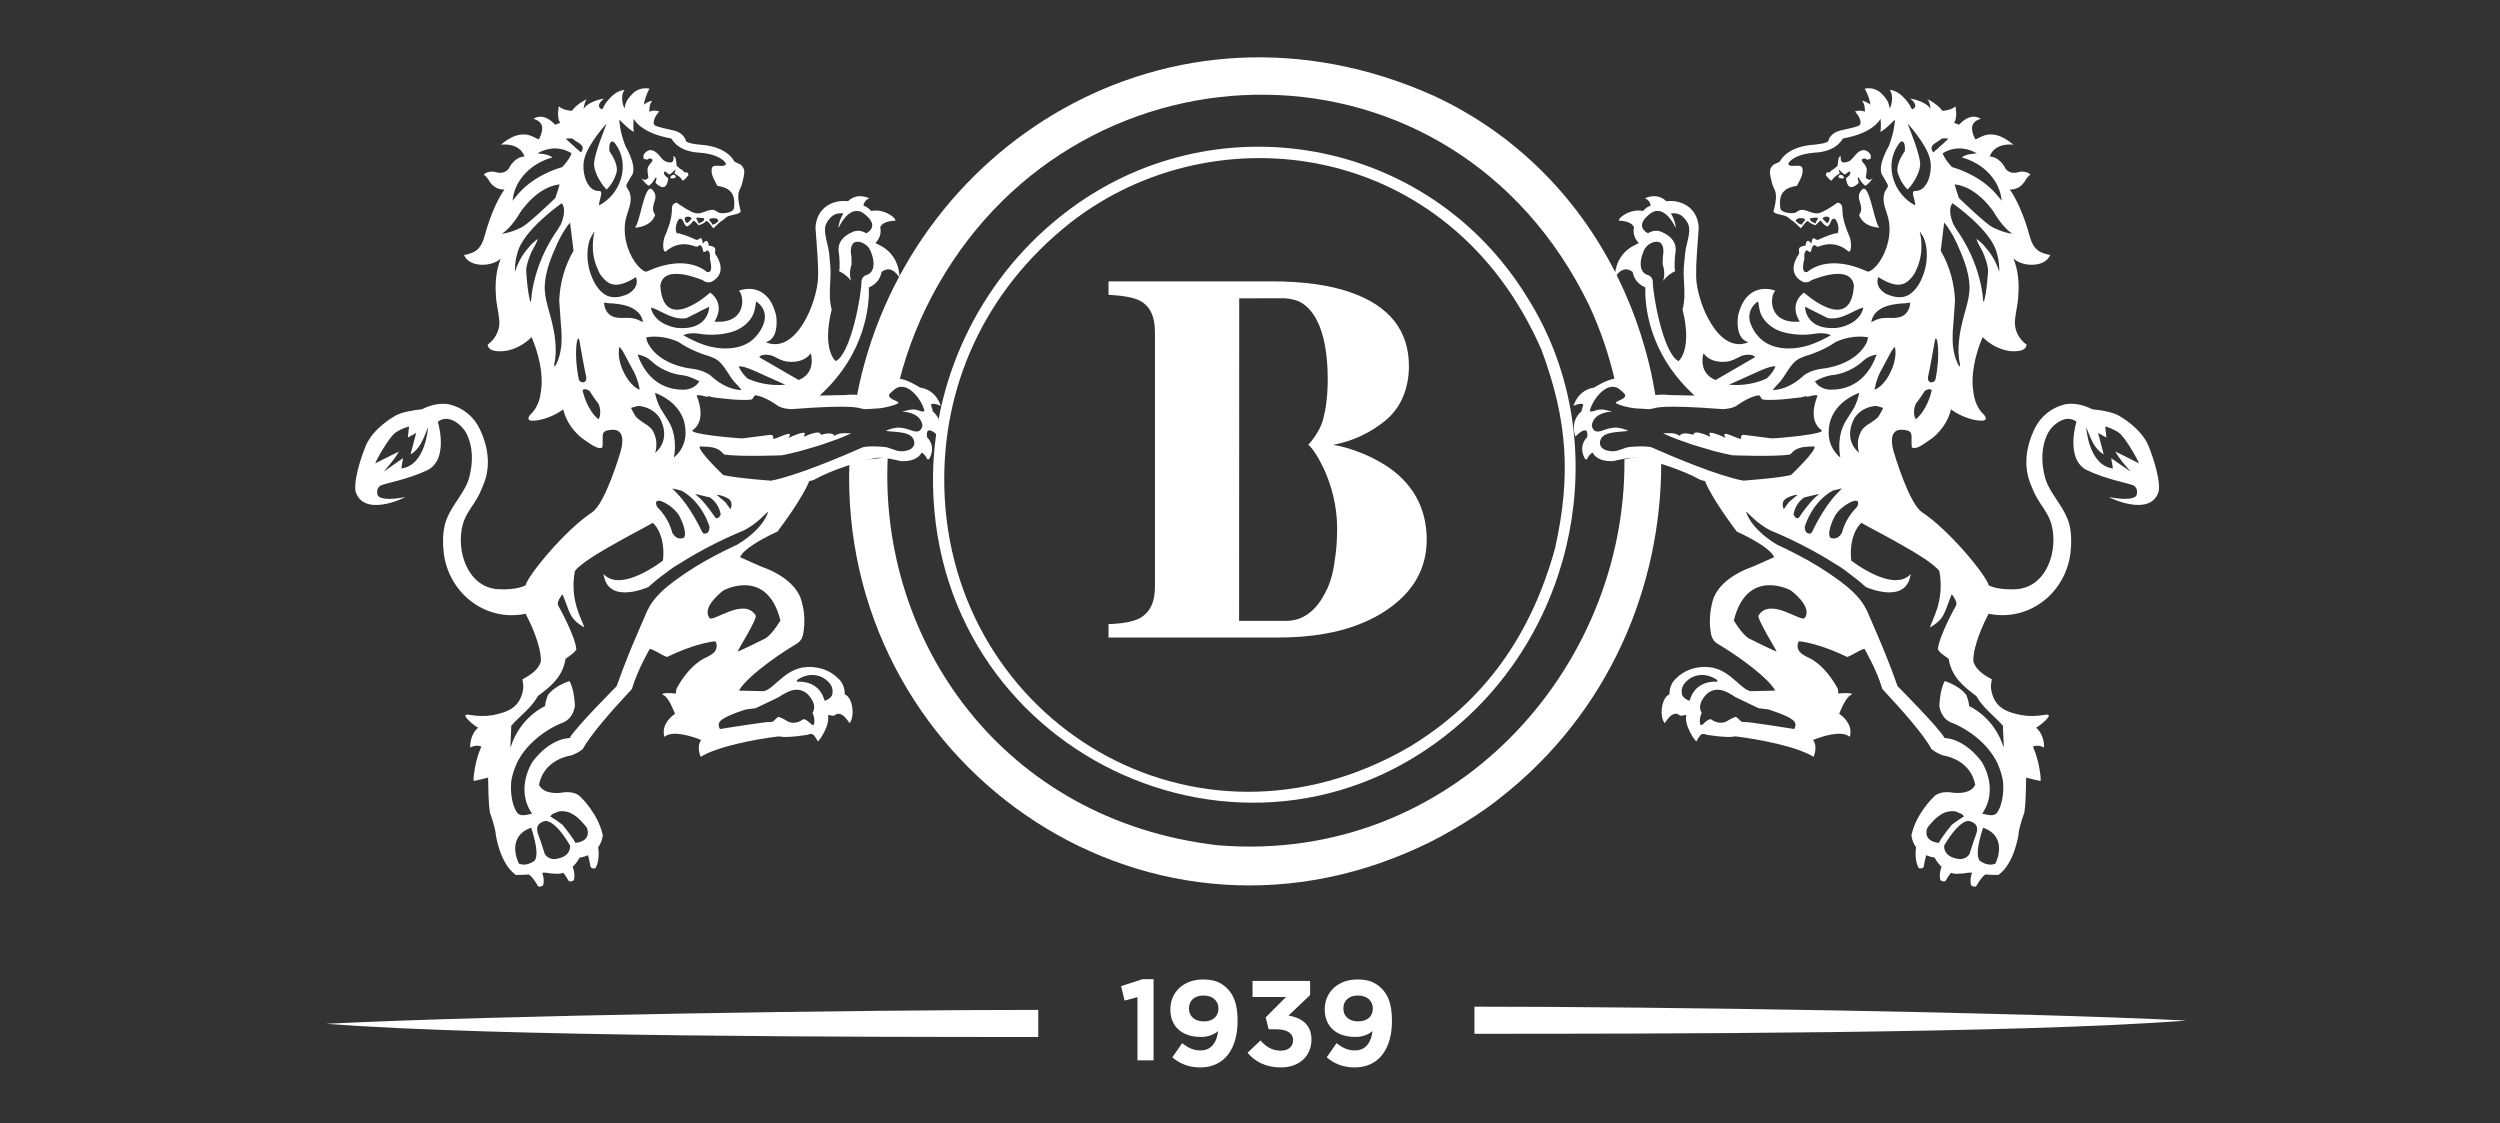
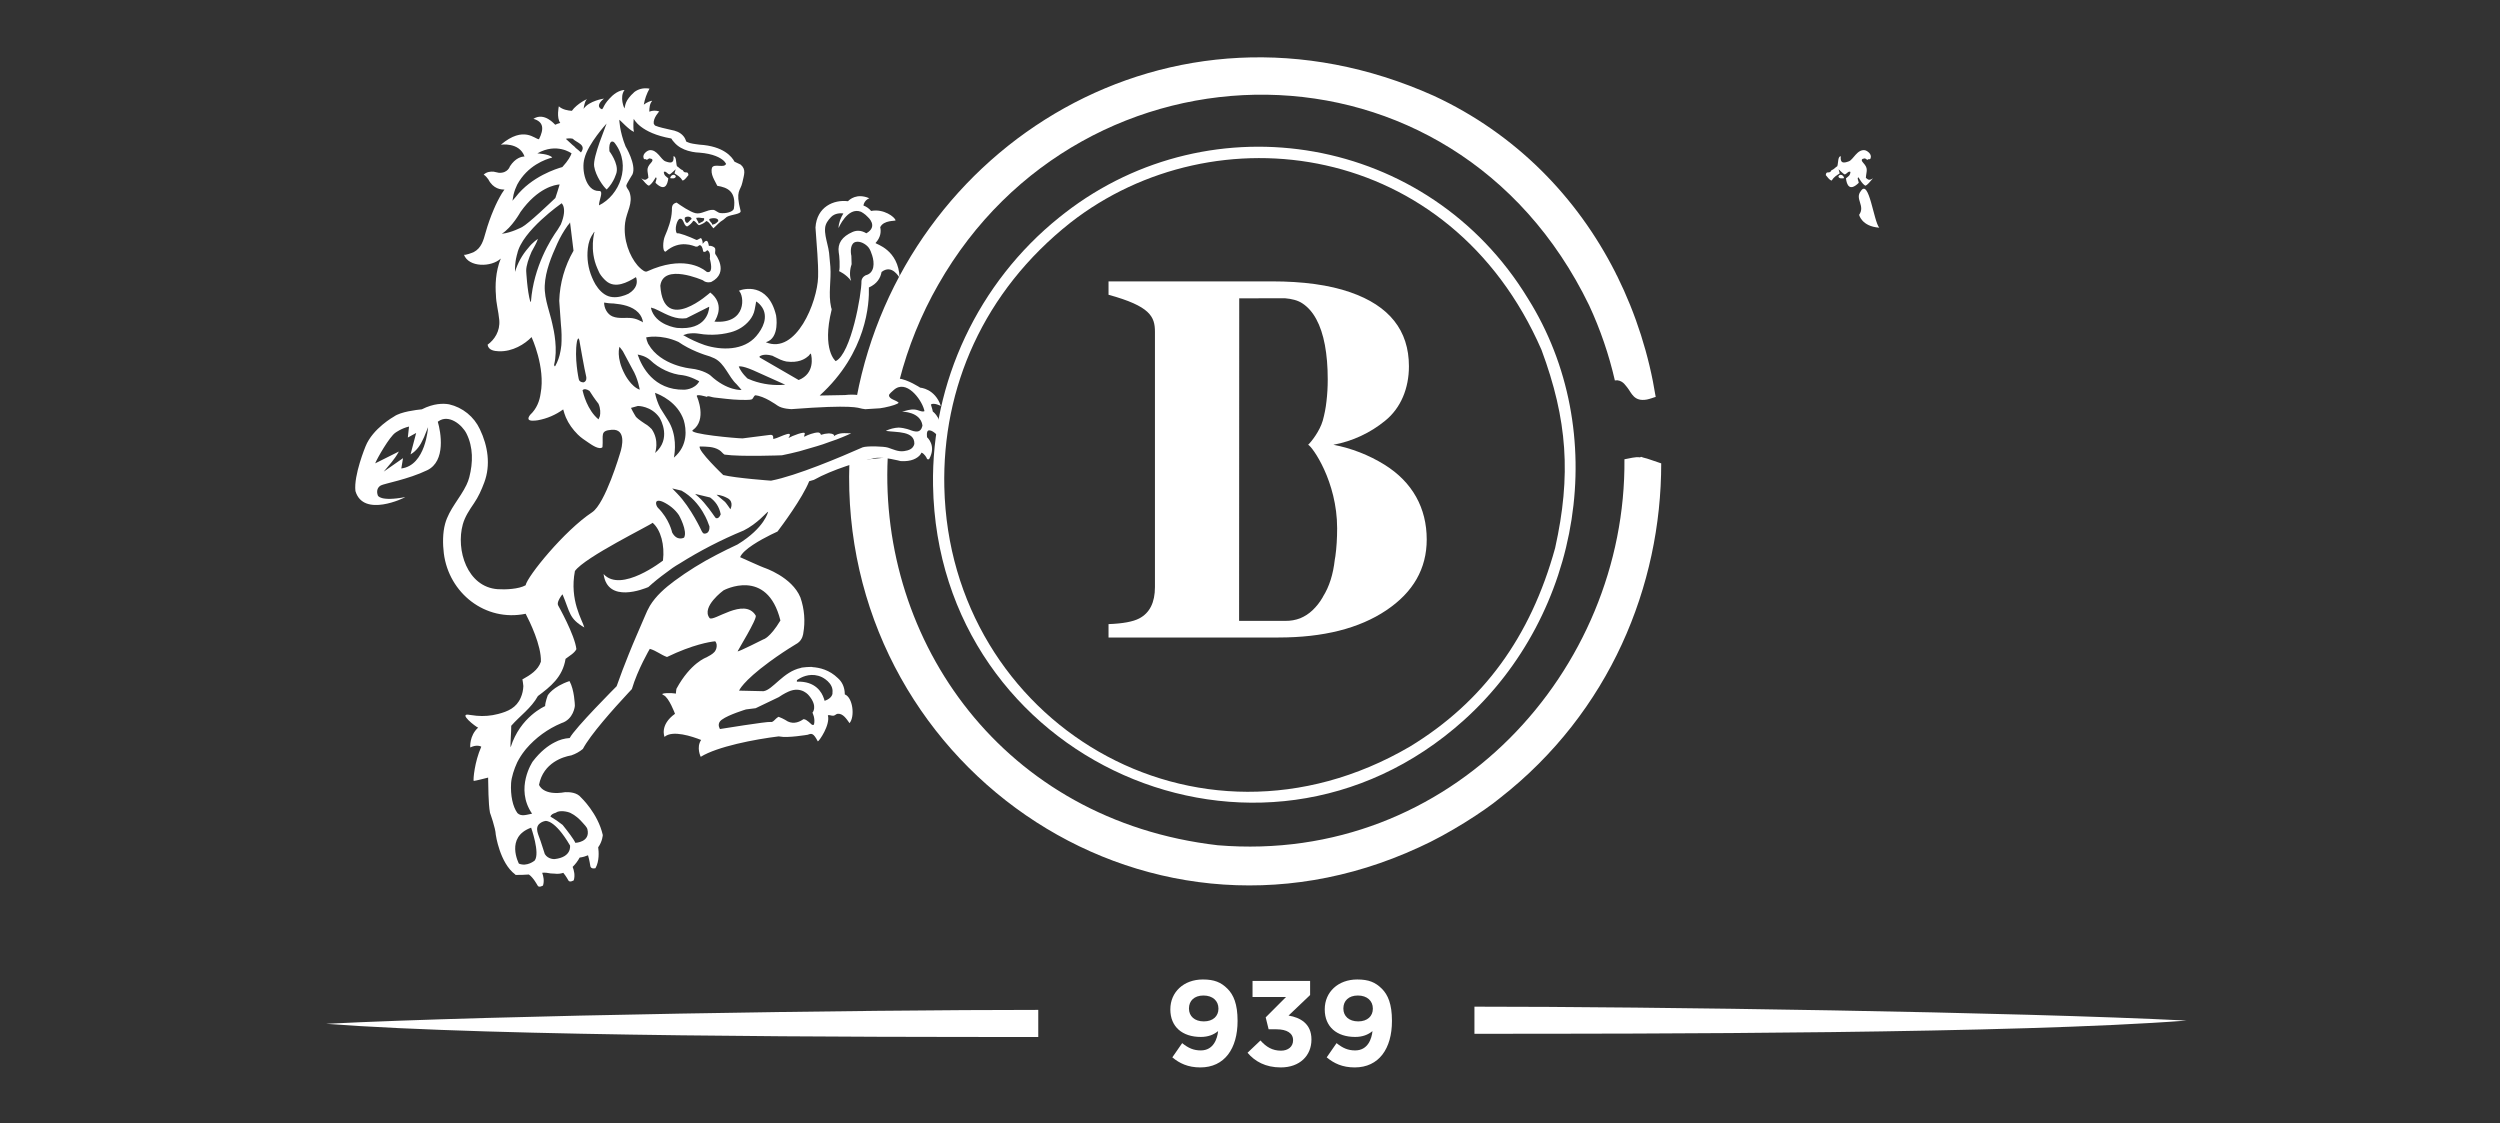
<svg xmlns="http://www.w3.org/2000/svg" width="138" height="62" viewBox="0 0 138 62" fill="none">
  <rect x="0" y="0" width="138" height="62" fill="#333333" stroke="none" />
  <path fill-rule="evenodd" clip-rule="evenodd" d="M67.258 55.684V55.67C67.258 55.254 66.948 54.952 66.431 54.952C65.921 54.952 65.631 55.248 65.631 55.663V55.677C65.631 56.092 65.941 56.381 66.451 56.381C66.963 56.381 67.258 56.087 67.258 55.684ZM67.238 56.917C66.996 57.118 66.687 57.239 66.283 57.239C65.262 57.239 64.603 56.676 64.603 55.724V55.71C64.604 54.765 65.337 54.067 66.399 54.067C67.03 54.067 67.4 54.222 67.756 54.577C68.092 54.912 68.314 55.422 68.314 56.347V56.36C68.314 57.883 67.595 58.922 66.258 58.922C65.572 58.922 65.108 58.694 64.712 58.366L65.256 57.581C65.599 57.856 65.888 57.983 66.284 57.983C66.997 57.983 67.198 57.32 67.239 56.917" fill="white" />
  <path fill-rule="evenodd" clip-rule="evenodd" d="M68.865 58.111L69.577 57.434C69.9 57.796 70.236 57.997 70.713 57.997C71.103 57.997 71.378 57.776 71.378 57.427V57.414C71.378 57.031 71.036 56.817 70.458 56.817H70.028L69.866 56.159L70.989 55.033H69.14V54.148H72.318V54.926L71.128 56.059C71.768 56.166 72.392 56.502 72.392 57.374V57.387C72.392 58.272 71.747 58.922 70.699 58.922C69.852 58.922 69.267 58.587 68.864 58.112" fill="white" />
  <path fill-rule="evenodd" clip-rule="evenodd" d="M75.781 55.684V55.67C75.781 55.254 75.471 54.952 74.954 54.952C74.444 54.952 74.154 55.248 74.154 55.663V55.677C74.154 56.092 74.464 56.381 74.974 56.381C75.485 56.381 75.781 56.087 75.781 55.684ZM75.761 56.917C75.519 57.118 75.21 57.239 74.806 57.239C73.785 57.239 73.126 56.676 73.126 55.724V55.71C73.126 54.765 73.859 54.067 74.92 54.067C75.553 54.067 75.922 54.222 76.278 54.577C76.614 54.912 76.836 55.422 76.836 56.347V56.36C76.836 57.883 76.117 58.922 74.78 58.922C74.094 58.922 73.63 58.694 73.234 58.366L73.778 57.581C74.121 57.856 74.41 57.983 74.806 57.983C75.519 57.983 75.72 57.32 75.761 56.917Z" fill="white" />
  <path fill-rule="evenodd" clip-rule="evenodd" d="M57.312 57.242C47.749 57.242 27.486 57.238 18 56.514C27.42 56.039 47.615 55.744 57.312 55.746V57.242ZM81.389 57.065C90.952 57.065 111.215 57.061 120.701 56.336C111.281 55.861 91.086 55.566 81.389 55.568V57.065ZM85.843 30.25C84.487 35.17 81.863 38.757 77.823 41.214C65.993 48.119 52.423 39.819 52.127 26.892C52.001 21.415 54.283 16.088 59.096 12.285C67.053 6.075 80.041 7.735 85.091 19.313C86.524 23.173 86.735 26.242 85.843 30.25ZM84.33 16.458C78.842 7.46 66.909 5.46 58.777 11.758L58.463 12.006C54.003 15.592 51.405 21.106 51.504 26.798C51.769 41.991 69.522 49.907 80.805 39.756C87.333 33.884 88.961 23.82 84.33 16.458Z" fill="white" />
-   <path fill-rule="evenodd" clip-rule="evenodd" d="M73.712 30.708C73.703 30.771 73.69 30.826 73.681 30.887C73.591 31.706 73.375 32.382 73.038 32.919C73.028 32.937 73.019 32.959 73.009 32.976C72.857 33.241 72.667 33.482 72.445 33.692C72.25 33.876 72.023 34.024 71.775 34.127C71.513 34.228 71.234 34.277 70.954 34.272H68.398L68.405 16.467L70.942 16.465C71.306 16.497 71.628 16.575 71.878 16.737C72.191 16.939 72.452 17.234 72.66 17.62C72.87 18.005 73.027 18.479 73.133 19.04C73.238 19.6 73.291 20.234 73.291 20.942C73.291 21.365 73.268 21.769 73.221 22.155C73.182 22.516 73.113 22.873 73.015 23.223C72.849 23.795 72.388 24.386 72.21 24.551C72.434 24.643 73.81 26.569 73.81 29.157C73.81 29.718 73.778 30.235 73.712 30.708ZM76.421 25.649C75.556 25.114 74.601 24.742 73.603 24.551C74.651 24.357 75.632 23.902 76.457 23.227C77.334 22.522 77.773 21.422 77.773 20.22C77.773 18.24 76.691 16.877 74.528 16.13C73.38 15.731 71.938 15.532 70.201 15.532H61.191V16.271C62.035 16.318 62.619 16.431 62.941 16.609C63.482 16.901 63.753 17.47 63.753 18.316V32.406C63.753 33.258 63.463 33.836 62.885 34.138C62.543 34.318 61.978 34.422 61.191 34.451V35.19H70.571C73.047 35.19 75.031 34.69 76.521 33.69C78.011 32.692 78.755 31.388 78.755 29.778C78.755 28.055 77.977 26.615 76.421 25.649Z" fill="white" />
+   <path fill-rule="evenodd" clip-rule="evenodd" d="M73.712 30.708C73.703 30.771 73.69 30.826 73.681 30.887C73.591 31.706 73.375 32.382 73.038 32.919C73.028 32.937 73.019 32.959 73.009 32.976C72.857 33.241 72.667 33.482 72.445 33.692C72.25 33.876 72.023 34.024 71.775 34.127C71.513 34.228 71.234 34.277 70.954 34.272H68.398L68.405 16.467L70.942 16.465C71.306 16.497 71.628 16.575 71.878 16.737C72.191 16.939 72.452 17.234 72.66 17.62C72.87 18.005 73.027 18.479 73.133 19.04C73.238 19.6 73.291 20.234 73.291 20.942C73.291 21.365 73.268 21.769 73.221 22.155C73.182 22.516 73.113 22.873 73.015 23.223C72.849 23.795 72.388 24.386 72.21 24.551C72.434 24.643 73.81 26.569 73.81 29.157C73.81 29.718 73.778 30.235 73.712 30.708ZM76.421 25.649C75.556 25.114 74.601 24.742 73.603 24.551C74.651 24.357 75.632 23.902 76.457 23.227C77.334 22.522 77.773 21.422 77.773 20.22C77.773 18.24 76.691 16.877 74.528 16.13C73.38 15.731 71.938 15.532 70.201 15.532H61.191V16.271C63.482 16.901 63.753 17.47 63.753 18.316V32.406C63.753 33.258 63.463 33.836 62.885 34.138C62.543 34.318 61.978 34.422 61.191 34.451V35.19H70.571C73.047 35.19 75.031 34.69 76.521 33.69C78.011 32.692 78.755 31.388 78.755 29.778C78.755 28.055 77.977 26.615 76.421 25.649Z" fill="white" />
  <path fill-rule="evenodd" clip-rule="evenodd" d="M87.721 16.856C88.338 18.185 88.814 19.575 89.141 21.003L89.195 20.995C89.224 20.991 89.254 20.99 89.283 20.992C89.621 21.039 89.745 21.309 89.835 21.402C90.061 21.686 90.192 22.187 90.91 22.054C91.04 22.031 91.357 21.919 91.359 21.919L91.395 21.915C91.025 19.595 90.307 17.343 89.267 15.236C89.218 15.146 89.237 15.192 89.164 15.032C87.059 10.889 83.678 7.391 79.148 5.289C64.605 -1.228 49.915 8.079 47.29 21.914C47.31 21.918 47.329 21.921 47.34 21.919C47.449 21.901 47.78 22.231 47.93 22.231C48.08 22.231 48.351 22.261 48.472 22.141C48.592 22.021 48.802 21.871 48.893 21.781C48.983 21.691 48.983 21.511 49.073 21.451C49.163 21.391 49.103 21.36 49.223 21.3C49.344 21.24 49.465 21.24 49.465 21.24H49.615L49.647 21C50.122 19.148 50.844 17.369 51.793 15.71C59.769 1.701 80.223 1.387 87.721 16.856ZM90.587 25.217C90.577 25.216 90.537 25.249 90.527 25.247C90.29 25.2 89.956 25.306 89.669 25.352C89.779 36.972 80.124 47.73 67.22 46.658C55.356 45.286 48.513 35.393 49.003 25.246L47.389 25.412L46.886 25.549C46.311 41.997 62.939 53.889 78.338 46.769C79.948 46.049 81.921 44.779 82.797 44.053C88.864 39.313 91.703 32.322 91.699 25.578C91.242 25.434 90.969 25.313 90.722 25.262C90.676 25.249 90.631 25.234 90.587 25.217Z" fill="white" />
  <path fill-rule="evenodd" clip-rule="evenodd" d="M37.308 9.745C37.27 9.873 37.103 9.851 36.997 9.834C36.999 9.674 37.237 9.557 37.308 9.745Z" fill="white" />
  <path fill-rule="evenodd" clip-rule="evenodd" d="M36.183 10.092C36.188 9.986 36.298 9.821 36.198 9.788C36.091 9.961 35.988 10.143 35.827 10.25C35.697 10.226 35.557 10.014 35.397 9.84C35.616 9.985 35.662 9.918 35.791 9.817C35.766 9.436 35.635 9.313 35.933 8.99C36.103 8.806 35.978 8.761 35.884 8.75C35.803 8.706 35.701 8.897 35.662 8.786C35.6 8.789 35.532 8.806 35.526 8.716C35.447 8.475 35.775 8.302 35.831 8.294C36.269 8.218 36.479 8.813 36.728 8.905C37.027 9.017 37.218 9.021 37.175 8.625C37.342 8.623 37.308 8.989 37.365 9.172C37.479 9.239 37.556 9.355 37.687 9.397C37.745 9.493 37.719 9.432 37.757 9.491C37.877 9.558 37.977 9.441 38.003 9.665C37.92 9.757 37.811 9.938 37.679 9.968C37.547 9.755 37.418 9.696 37.233 9.57L37.297 9.344C37.297 9.344 37.001 9.626 36.967 9.627C36.852 9.627 36.758 9.413 36.642 9.49C36.656 9.704 36.776 9.738 36.89 9.846C36.848 10.199 36.695 10.594 36.183 10.092Z" fill="white" />
-   <path fill-rule="evenodd" clip-rule="evenodd" d="M36.162 11.858C35.807 11.361 36.418 10.975 36.068 10.548C35.615 9.839 35.358 12.226 35.051 12.568C36.025 12.498 36.162 11.858 36.162 11.858Z" fill="white" />
  <path fill-rule="evenodd" clip-rule="evenodd" d="M50.484 22.607C50.224 22.587 50.032 22.667 49.794 22.724C49.794 22.724 50.809 22.716 50.919 23.482C50.919 23.482 50.886 23.802 50.625 23.82C50.625 23.82 50.473 23.831 50.274 23.749C50.274 23.749 49.967 23.619 49.601 23.602C49.363 23.615 49.129 23.674 48.913 23.775L48.914 23.787C49.484 23.877 50.5 23.772 50.472 24.509C50.404 24.784 50.156 24.866 49.906 24.901C49.587 24.948 49.315 24.807 49.02 24.71C48.792 24.634 47.862 24.608 47.619 24.692L47.613 24.695C46.408 25.228 43.971 26.261 42.561 26.533C42.561 26.533 40.613 26.394 39.923 26.222C39.923 26.222 38.497 24.866 38.627 24.646C39.007 24.654 39.383 24.645 39.7 24.842C39.832 24.922 39.883 25.029 39.993 25.094C40.884 25.222 43.163 25.132 43.163 25.132C43.504 25.063 43.827 24.988 44.133 24.909C44.554 24.779 45.006 24.664 45.42 24.527C45.684 24.441 45.93 24.334 46.19 24.255C46.698 24.059 46.986 23.919 46.986 23.919C46.609 23.919 46.354 23.852 46.01 24.089C46.113 24.018 45.965 23.926 45.755 23.922C45.606 23.929 45.458 23.956 45.316 24.003C45.309 23.966 45.289 23.933 45.26 23.909C45.231 23.885 45.194 23.872 45.157 23.873C44.937 23.872 44.559 24.018 44.433 24.091C44.419 24.094 44.408 24.099 44.393 24.102L44.384 24.095L44.425 23.937C44.457 23.772 43.705 24.069 43.528 24.176V24.169C43.911 23.597 42.728 24.334 42.673 24.209C42.673 24.209 42.742 23.963 42.486 24.008L40.988 24.199C40.676 24.199 37.938 23.957 38.241 23.742C39.042 23.174 38.476 21.9 38.476 21.9C38.356 21.7 39.02 21.907 39.02 21.907C39.036 21.859 39.124 21.867 39.249 21.904C39.309 21.919 39.371 21.936 39.431 21.942C39.801 21.981 40.391 22.063 40.817 22.071C41.007 22.074 41.364 22.091 41.493 22.045C41.569 22.019 41.601 21.877 41.679 21.82C42.181 21.85 42.903 22.378 42.903 22.378C43.18 22.579 43.693 22.584 43.693 22.584C47.106 22.323 47.35 22.513 47.598 22.563L47.684 22.575C47.709 22.577 47.734 22.581 47.758 22.588L48.576 22.537C48.658 22.526 48.74 22.512 48.823 22.495C49.259 22.408 49.567 22.296 49.606 22.23C49.462 22.079 49.086 22.046 49.073 21.825C49.068 21.747 49.275 21.583 49.33 21.533C50.015 20.91 50.847 22.023 51.008 22.601C51.018 22.637 51.025 22.668 51.031 22.694C50.892 22.767 50.704 22.624 50.484 22.607ZM40.711 30.055C40.318 30.238 39.929 30.43 39.545 30.63C38.736 31.047 37.962 31.527 37.23 32.067C36.719 32.447 36.206 32.891 35.873 33.441C35.77 33.621 35.679 33.808 35.603 34.001C35.303 34.708 34.988 35.407 34.704 36.121C34.469 36.702 34.246 37.289 34.038 37.88C34.038 37.88 31.724 40.198 31.448 40.739C31.158 40.757 30.875 40.838 30.619 40.976C30.256 41.159 29.831 41.478 29.405 42.037C29.405 42.037 28.404 43.512 29.37 44.915C29.051 44.975 28.774 45.088 28.562 44.882C28.305 44.534 28.172 43.907 28.212 43.232C28.231 42.916 28.376 42.452 28.552 42.078C28.669 41.847 28.806 41.636 28.955 41.446L29.037 41.342C29.568 40.721 30.236 40.234 30.989 39.918C31.664 39.708 31.739 38.974 31.732 38.94C31.731 38.9 31.707 38.084 31.436 37.595C30.503 37.909 30.234 38.387 30.234 38.387C30.234 38.387 30.094 38.757 30.091 38.977C30.091 38.977 28.713 39.562 28.188 41.249C28.154 41.195 28.23 40.32 28.22 40.064C28.703 39.511 29.328 39.087 29.692 38.422C30.384 37.906 31.058 37.376 31.219 36.368C31.451 36.188 31.702 36.06 31.817 35.834C31.73 35.049 30.814 33.428 30.814 33.428C30.734 33.288 30.869 33.063 30.942 32.948C30.974 32.898 31.01 32.848 31.051 32.806C31.478 33.823 31.405 34.142 32.255 34.636C32.145 34.226 31.426 33.143 31.735 31.522C32.279 30.752 35.907 28.991 36.024 28.857C36.475 29.242 36.701 30.091 36.596 30.943C36.596 30.943 34.279 32.761 33.317 31.686C33.535 33.331 35.552 32.504 35.789 32.406C36.092 32.129 36.422 31.864 36.766 31.615C37.003 31.428 37.251 31.257 37.512 31.108C38.63 30.405 39.806 29.798 41.027 29.293V29.296C41.827 28.901 42.33 28.256 42.4 28.246C42.4 28.246 42.224 29.129 40.711 30.055ZM43.079 34.25C42.494 35.224 42.134 35.295 42.134 35.295C42.134 35.295 40.737 36.003 40.717 35.952C40.708 35.929 41.816 34.144 41.715 33.977C41.085 32.939 39.355 34.365 39.165 34.113C38.697 33.493 39.938 32.588 39.938 32.588C39.938 32.588 42.342 31.288 43.079 34.25ZM41.179 39.16L41.712 39.093L42.985 38.483C43.269 38.287 43.509 38.183 43.509 38.183C44.26 37.837 44.671 38.415 44.671 38.415C45.155 39.007 44.847 39.342 44.847 39.342C44.847 39.342 45.017 39.652 44.931 39.999C44.931 39.999 44.851 40.05 44.791 39.981C44.791 39.981 44.532 39.723 44.403 39.705C44.403 39.705 44.38 39.705 44.347 39.7C44.163 39.832 43.837 39.992 43.488 39.825C43.488 39.825 43.253 39.668 42.978 39.567C42.768 39.679 42.695 39.887 42.535 39.852C42.375 39.816 39.743 40.242 39.743 40.242C39.743 40.242 39.585 40.016 39.75 39.813C39.767 39.792 39.787 39.773 39.808 39.756L39.813 39.751C39.826 39.74 39.84 39.73 39.854 39.721C40.224 39.448 41.179 39.16 41.179 39.16ZM43.993 37.546C43.993 37.546 44.038 37.504 44.121 37.46C44.343 37.33 44.827 37.122 45.372 37.38C45.372 37.38 46.027 37.69 45.952 38.236C45.952 38.253 45.954 38.269 45.953 38.287C45.953 38.287 45.936 38.547 45.52 38.687C45.52 38.687 45.507 38.633 45.476 38.551C45.366 38.216 45.02 37.591 43.987 37.627C43.987 37.602 43.985 37.574 43.993 37.546ZM29.806 45.448C29.894 45.379 29.998 45.334 30.109 45.317C30.109 45.317 30.613 45.212 31.465 46.671C31.465 46.671 31.58 47.312 30.618 47.421C30.618 47.421 30.258 47.447 30.073 47.143C29.993 46.901 29.914 46.658 29.837 46.415C29.74 46.105 29.483 45.692 29.806 45.448ZM30.678 44.863C30.876 44.707 31.325 44.794 31.494 44.877C31.752 45.002 31.982 45.203 32.167 45.419C32.244 45.509 32.397 45.655 32.425 45.775C32.601 46.494 31.759 46.525 31.759 46.525C31.678 46.33 31.345 45.895 31.056 45.535C30.843 45.365 30.617 45.211 30.382 45.074C30.414 44.97 30.532 44.903 30.678 44.863ZM29.516 47.5C29.516 47.5 29.099 47.86 28.643 47.672C28.643 47.672 27.873 46.21 29.318 45.688C29.318 45.688 29.82 47.092 29.516 47.5ZM34.196 19.14L34.38 19.383L34.9 20.357C35.223 20.893 35.313 21.511 35.313 21.511C34.832 21.344 34.489 20.661 34.489 20.661C33.989 19.723 34.197 19.139 34.197 19.139L34.196 19.14ZM33.347 16.702L33.612 16.739C33.697 16.75 33.788 16.745 33.874 16.753C34.347 16.797 34.894 16.897 35.236 17.255C35.38 17.405 35.471 17.597 35.496 17.803C35.492 17.773 35.344 17.713 35.323 17.703C35.19 17.633 35.046 17.585 34.898 17.563C34.533 17.513 34.169 17.611 33.814 17.468C33.523 17.351 33.344 17.005 33.347 16.702ZM32.873 15.705C32.8 15.581 32.736 15.451 32.681 15.318C32.465 14.811 32.384 14.256 32.448 13.708C32.466 13.541 32.5 13.396 32.543 13.276C32.563 13.216 32.577 13.183 32.577 13.183C32.625 13.072 32.685 12.967 32.756 12.869C32.773 12.831 32.79 12.8 32.816 12.797C32.819 12.795 32.52 13.797 32.976 14.819C33.046 14.991 33.107 15.101 33.107 15.101C33.194 15.247 33.327 15.397 33.455 15.509C33.955 15.948 34.631 15.593 35.101 15.299C35.125 15.334 35.139 15.375 35.139 15.418C35.175 15.592 35.166 15.929 34.69 16.215C34.629 16.246 34.565 16.273 34.5 16.295C34.216 16.398 33.894 16.452 33.6 16.356C33.292 16.256 33.038 15.976 32.873 15.705ZM33.115 22.965C33.093 23.028 33.068 23.089 33.038 23.149C32.42 22.641 32.193 21.718 32.155 21.543C32.241 21.442 32.397 21.481 32.542 21.58C32.637 21.732 32.825 22.02 33.036 22.287C33.153 22.55 33.146 22.802 33.115 22.965ZM31.945 20.917C31.945 20.917 31.691 19.739 31.848 18.847C31.848 18.847 31.943 18.427 32.006 18.932C32.006 18.932 32.264 20.414 32.359 20.793C32.359 20.793 32.419 21.037 32.216 21.106C32.216 21.106 31.978 21.12 31.945 20.917ZM31.604 8.004L31.234 7.663C31.358 7.632 31.488 7.63 31.614 7.657C31.814 7.874 32.393 7.982 32.069 8.415C31.979 8.33 31.884 8.249 31.786 8.173C31.733 8.109 31.672 8.052 31.604 8.004ZM30.87 16.602L30.962 17.9C30.962 17.9 31.014 18.337 30.998 18.818C30.998 18.974 30.984 19.13 30.956 19.284C30.951 19.32 30.943 19.357 30.936 19.394C30.887 19.68 30.79 19.955 30.648 20.208C30.648 20.208 30.598 20.263 30.587 20.129C30.797 19.304 30.586 18.273 30.487 17.871C30.42 17.559 30.323 17.251 30.24 16.939C30.136 16.551 30.052 16.161 30.07 15.757C30.106 14.964 30.435 14.165 30.76 13.45C30.918 13.1 31.109 12.767 31.332 12.455C31.353 12.425 31.47 12.305 31.466 12.27L31.658 13.84C31.172 14.682 30.901 15.63 30.87 16.602ZM29.309 16.642C29.298 16.649 29.286 16.655 29.274 16.66C29.101 16.065 29.046 14.955 29.046 14.955C29.039 14.673 29.188 14.255 29.341 13.901C29.477 13.65 29.616 13.417 29.694 13.187C29.694 13.187 29.414 13.359 29.16 13.687C28.824 14.07 28.575 14.52 28.428 15.008C28.413 14.406 28.551 14.012 28.551 14.012C28.811 12.746 31.002 11.22 31.002 11.22C31.002 11.22 31.032 11.244 31.062 11.301C31.069 11.312 31.074 11.323 31.079 11.334L31.089 11.356C31.096 11.373 31.102 11.391 31.107 11.409C31.157 11.58 31.167 11.886 30.957 12.392L30.785 12.675C30.404 13.205 29.455 14.709 29.309 16.642ZM28.732 11.7C29.692 10.354 30.643 10.198 30.892 10.181C30.819 10.432 30.74 10.682 30.656 10.93C30.408 11.168 29.154 12.362 28.818 12.534C28.818 12.534 28.221 12.854 27.699 12.904C28.256 12.56 28.732 11.7 28.732 11.7ZM28.347 10.75C28.397 10.541 28.467 10.358 28.549 10.192C29.119 9.134 30.117 8.79 30.483 8.697C30.337 8.497 29.661 8.467 29.661 8.467C30.735 7.854 31.55 8.466 31.55 8.466C31.5 8.613 31.37 8.864 31.041 9.222C30.731 9.307 29.339 9.74 28.47 10.867C28.353 10.997 28.288 11.084 28.288 11.084L28.347 10.75ZM32.263 8.741C32.466 7.925 33.483 6.821 33.483 6.821C33.447 6.972 32.716 8.653 32.797 9.181C32.877 9.711 33.311 10.317 33.491 10.46C33.914 10.037 34.034 9.52 34.034 9.52C34.15 9.015 33.64 8.35 33.64 8.35C33.584 7.74 33.834 7.734 33.949 7.914C34.866 9.134 34.197 10.781 33.064 11.337C33.054 11.049 33.354 10.518 33.058 10.542C32.339 10.56 32.078 9.367 32.263 8.741ZM34.998 7.279C34.928 7.086 34.98 6.56 34.982 6.561C34.994 6.565 35.328 7.341 37.056 7.645C37.097 7.718 37.148 7.785 37.206 7.845C37.419 8.105 37.718 8.246 37.973 8.322C38.313 8.424 38.6 8.425 38.598 8.425C39.38 8.486 39.772 8.705 39.968 8.89C40.009 8.938 40.048 8.989 40.081 9.046C39.967 9.298 39.448 9.016 39.308 9.245C39.185 9.615 39.475 9.987 39.595 10.257C40.153 10.347 40.652 10.565 40.511 11.504C40.481 11.699 40.069 11.796 39.766 11.761C39.614 11.744 39.494 11.593 39.373 11.585C39.029 11.562 38.72 11.845 38.389 11.767C38.09 11.697 37.567 11.34 37.348 11.182C37.057 11.256 37.094 11.465 37.088 11.634C37.068 12.126 36.883 12.619 36.7 13.041C36.59 13.297 36.555 13.902 36.74 13.891C37.527 13.193 38.313 13.596 38.377 13.602L38.375 13.609L38.487 13.615L38.617 13.532C38.707 13.537 38.782 13.635 38.817 13.886C38.891 13.934 38.975 13.889 39.032 13.809C39.255 13.894 39.182 14.268 39.182 14.268C39.237 14.5 39.342 14.963 39.129 15.018C39.085 15.029 39.039 15.022 39.001 14.999C39.001 15.001 38.996 14.997 38.987 14.989C38.971 14.979 38.957 14.967 38.944 14.954C38.703 14.764 37.66 14.101 35.735 14.974L35.725 14.978C35.717 14.981 35.711 14.983 35.705 14.987C35.688 14.987 35.673 14.993 35.653 14.993C35.516 14.993 35.263 14.737 35.183 14.641C34.765 14.148 34.385 13.241 34.507 12.291C34.585 11.679 34.966 11.224 34.747 10.601C34.694 10.45 34.567 10.375 34.573 10.228C34.575 10.171 34.917 9.618 34.917 9.618C35.137 9.087 34.53 8.08 34.53 8.08C34.194 7.238 34.186 6.612 34.186 6.612C34.229 6.62 34.73 7.189 34.998 7.279ZM39.314 12.403C39.306 12.259 39.142 12.247 39.152 12.09C39.341 12.01 39.67 12.021 39.65 12.204C39.568 12.289 39.492 12.378 39.314 12.404V12.403ZM38.568 12.343C38.551 12.21 38.452 12.154 38.428 12.027C38.624 11.987 38.709 12.049 38.866 12.042C38.904 12.238 38.692 12.26 38.568 12.343ZM37.925 12.313C37.835 12.277 37.794 12.178 37.796 12.026C37.866 11.924 38.159 11.931 38.179 12.088C38.078 12.148 38.037 12.264 37.925 12.313ZM37.886 17.565L39.138 16.935L39.146 16.934C39.145 16.943 39.144 16.953 39.143 16.962L39.148 16.961C39.133 17.184 38.976 18.241 37.378 18.101C37.378 18.101 36.158 17.96 35.931 17.004C35.931 17.006 35.939 17.009 35.951 17.014C35.947 17.001 35.941 16.989 35.938 16.976C35.941 16.986 36.106 17.029 36.125 17.036C36.195 17.065 36.265 17.098 36.333 17.132C36.82 17.375 37.321 17.654 37.886 17.565ZM39.348 18.477C39.678 18.472 40.008 18.427 40.328 18.342C40.531 18.289 40.725 18.206 40.903 18.096C41.257 17.872 41.576 17.52 41.656 17.1C41.665 17.058 41.746 16.644 41.735 16.64C41.862 16.7 41.999 16.857 42.075 16.974C42.235 17.219 42.256 17.52 42.177 17.798C42.097 18.078 41.925 18.343 41.743 18.556C41.053 19.359 39.825 19.348 38.894 19.046C38.481 18.902 38.084 18.718 37.708 18.496C37.723 18.504 37.92 18.429 37.95 18.423C38.05 18.407 38.152 18.397 38.254 18.395C38.459 18.388 38.649 18.437 38.851 18.457C39.016 18.472 39.182 18.48 39.348 18.477ZM40.779 20.234C40.779 20.234 40.902 20.152 41.566 20.435L43.346 21.235C42.735 21.293 42.119 21.216 41.542 21.009L41.268 20.897C41.268 20.897 40.934 20.609 40.779 20.234ZM38.109 20.34C38.109 20.34 36.469 20.18 35.798 19.007L35.773 18.967C35.723 18.858 35.687 18.743 35.667 18.625C35.667 18.625 36.459 18.426 37.451 18.875C38.11 19.333 38.869 19.584 39.192 19.677L39.438 19.781C40.01 20.063 40.211 20.796 40.656 21.206L40.936 21.526C40.936 21.526 40.14 21.592 39.203 20.713C39.203 20.713 38.841 20.417 38.109 20.34ZM37.761 21.512C36.079 21.536 35.424 20.239 35.198 19.572C35.334 19.592 35.641 19.66 35.897 19.882C36.353 20.329 37.056 20.664 37.694 20.713C38.155 20.783 38.598 21.05 38.598 21.05C38.341 21.514 37.761 21.512 37.761 21.512ZM37.199 25.261C37.257 24.963 37.392 23.995 36.857 23.174C36.857 23.174 36.666 22.874 36.452 22.532C36.313 22.265 36.214 21.98 36.156 21.685C36.435 21.785 37.408 22.195 37.745 23.202C37.883 23.677 37.998 24.584 37.199 25.261ZM36.599 27.704C36.948 27.871 37.262 28.116 37.478 28.44C37.478 28.44 37.969 29.316 37.76 29.677C37.76 29.677 37.373 29.897 37.102 29.392C37.102 29.392 36.953 28.656 36.313 28.025C36.254 27.954 36.219 27.866 36.213 27.774C36.213 27.564 36.488 27.652 36.599 27.704ZM35.973 23.686C35.973 23.686 35.756 23.463 35.603 23.391C35.603 23.391 35.208 23.135 35.106 23.013C35.106 23.013 34.937 22.746 34.831 22.516L35.211 22.409C35.211 22.409 35.949 22.399 36.405 23.055C36.485 23.185 37.066 24.225 36.161 25.005C36.161 25.005 36.414 24.325 35.973 23.686ZM39.119 28.945C39.139 28.985 39.153 29.025 39.163 29.06C39.169 29.18 39.153 29.479 38.853 29.456C38.826 29.443 38.78 29.407 38.731 29.311C38.731 29.311 38.148 28.031 37.382 27.244C37.29 27.149 37.194 27.058 37.107 26.961L37.619 27.083C38.733 27.701 39.119 28.945 39.119 28.945ZM39.556 27.313C39.556 27.313 39.784 27.297 40.16 27.498C40.538 27.7 40.318 28.111 40.318 28.111C40.318 28.111 40.109 27.798 40.023 27.706L39.556 27.313ZM39.783 28.387C39.783 28.387 39.694 28.663 39.517 28.599C39.517 28.599 39.45 28.535 39.403 28.455C39.403 28.455 38.953 27.781 38.555 27.429C38.523 27.402 38.491 27.376 38.46 27.349C38.46 27.349 38.42 27.313 38.37 27.263L39.197 27.461C39.477 27.665 39.696 27.946 39.783 28.387ZM42.641 19.638C42.641 19.638 42.737 19.694 42.887 19.761C43.168 19.915 43.409 19.956 43.409 19.956C44.061 20.043 44.431 19.831 44.622 19.65L44.618 19.665C44.632 19.65 44.644 19.631 44.658 19.615C44.69 19.581 44.72 19.545 44.747 19.507L44.757 19.554L44.767 19.542C44.8 19.672 45.007 20.611 44.087 20.978L41.925 19.726C41.925 19.726 41.933 19.718 41.946 19.709L41.913 19.689C41.913 19.689 42.106 19.483 42.641 19.638ZM22.152 25.86L22.247 25.29L21.182 26.034C21.337 25.846 21.493 25.659 21.651 25.473H21.647C21.735 25.368 21.889 25.165 22.019 24.923L20.71 25.578C20.804 25.326 21.503 24.098 21.829 23.884C21.829 23.884 22.165 23.638 22.578 23.546L22.512 24.153L22.972 23.899L22.662 25.082C23.017 24.88 23.23 24.522 23.347 24.256C23.401 24.182 23.601 23.625 23.629 23.581C23.629 23.581 23.507 25.691 22.152 25.86ZM45.546 12.58C45.569 12.34 45.711 12.152 45.873 11.982C46.091 11.755 46.415 11.764 46.555 11.78C46.409 12.02 46.295 12.297 46.287 12.589C46.287 12.589 46.787 11.398 47.528 11.69C47.528 11.69 47.742 11.797 47.91 11.986C47.91 11.986 48.498 12.494 47.822 12.878C47.513 12.688 47.248 12.723 47.062 12.804C46.478 13.059 46.225 13.438 46.298 13.93C46.332 14.05 46.383 14.793 46.317 14.969C46.317 14.969 46.711 15.134 46.983 15.509C46.847 15.111 46.966 14.709 47.009 14.586L46.995 14.123C46.94 13.891 46.933 13.417 47.245 13.353C47.492 13.301 47.783 13.468 47.935 13.649C48.031 13.762 48.099 13.957 48.143 14.097C48.273 14.498 48.29 15.069 47.791 15.194C47.791 15.194 47.585 15.276 47.553 15.503C47.566 16.224 46.977 19.531 46.13 19.934C46.13 19.934 45.355 19.332 45.906 17.098C45.916 17.053 45.885 17.008 45.876 16.961C45.713 16.231 45.891 15.463 45.836 14.722C45.816 14.466 45.793 14.211 45.765 13.956C45.747 13.793 45.706 13.63 45.669 13.471C45.604 13.186 45.517 12.877 45.546 12.581V12.58ZM51.492 22.718C51.492 22.718 51.451 22.516 51.385 22.328C51.554 22.21 51.935 22.408 51.935 22.408C51.605 21.442 50.797 21.4 50.797 21.4C50.797 21.4 50.112 20.943 49.577 20.888C49.548 20.884 49.519 20.884 49.49 20.886C49.152 20.932 49.028 21.203 48.938 21.296C48.712 21.579 48.581 22.08 47.862 21.947C47.734 21.923 47.415 21.812 47.414 21.812C47.159 21.777 46.901 21.775 46.646 21.807L45.247 21.834C47.857 19.462 47.991 16.722 47.962 15.869C48.414 15.669 48.604 15.343 48.662 15.013C49.234 14.566 49.616 15.288 49.661 15.336C49.595 13.774 48.359 13.48 48.326 13.417C48.612 13.109 48.645 12.797 48.588 12.541C48.786 12.134 49.433 12.215 49.434 12.163C49.402 11.983 48.777 11.507 48.085 11.645C47.973 11.509 47.827 11.405 47.662 11.345C47.676 11.255 47.713 11.171 47.771 11.1C47.828 11.03 47.904 10.976 47.989 10.945C47.29 10.641 46.885 11.025 46.809 11.108C46.021 11.008 45.085 11.418 45.015 12.559L45.041 12.927C45.067 13.291 45.096 13.655 45.12 14.02C45.147 14.443 45.17 14.867 45.159 15.29C45.121 16.665 43.947 19.596 42.273 18.891C43.067 18.672 42.84 17.409 42.84 17.409C42.398 15.561 41.012 15.949 40.786 16.049C41.09 16.301 41.241 17.894 39.438 17.754C39.594 17.512 39.983 16.756 39.207 16.147C39.207 16.147 36.625 18.514 36.45 15.774C36.608 14.499 38.798 15.472 38.798 15.472C39.005 15.651 39.262 15.563 39.262 15.563C40.282 15.042 39.482 14.021 39.482 14.021C39.45 13.879 39.535 13.753 39.435 13.662C39.435 13.662 39.31 13.548 39.13 13.572C39.11 13.52 39.091 13.057 38.786 13.459C38.795 13.349 38.766 13.24 38.704 13.149C38.673 13.115 38.492 13.269 38.443 13.245C38.053 13.061 37.458 12.834 37.366 12.88C37.206 12.669 37.381 12.107 37.521 12.078C37.757 12.03 37.718 12.464 37.933 12.501C38.072 12.427 38.188 12.317 38.271 12.184C38.417 12.215 38.458 12.375 38.585 12.432C38.744 12.376 38.891 12.309 38.993 12.199C39.176 12.268 39.247 12.473 39.38 12.603C39.568 12.439 39.704 12.258 39.93 12.131C39.978 12.104 40.073 11.998 40.12 11.971C40.376 11.831 40.93 11.83 40.88 11.637C40.583 10.487 40.876 10.563 40.98 10.068C41.072 9.634 41.203 9.357 40.882 9.085L40.544 8.925C40.404 8.652 39.934 8.065 38.615 7.985C38.615 7.984 38.237 7.941 38.1 7.9C38.026 7.877 37.953 7.85 37.883 7.817C37.843 7.717 37.821 7.629 37.727 7.516C37.544 7.297 37.294 7.214 37.034 7.168C37.034 7.168 36.75 7.104 36.552 7.055C36.419 7.024 36.288 6.983 36.161 6.933C36.127 6.899 36.101 6.859 36.084 6.815C36.053 6.503 36.391 6.152 36.391 6.152C36.212 6.089 36.017 6.093 35.842 6.165C35.839 5.963 35.866 5.709 35.998 5.573C35.982 5.531 35.668 5.663 35.538 5.777C35.591 5.466 35.698 5.166 35.854 4.892C35.494 4.832 35.224 4.926 35.021 5.076C34.472 5.565 34.527 5.828 34.471 5.985C34.465 5.997 34.177 5.36 34.475 4.97C34.411 4.96 34.117 5 33.802 5.283H33.797L33.795 5.29C33.303 5.757 33.33 5.962 33.232 6.032C33.219 6.034 32.794 5.89 33.337 5.443C33.337 5.443 32.518 5.557 32.213 6.01C32.243 5.813 32.296 5.568 32.382 5.5C32.509 5.398 31.84 5.722 31.567 6.118C31.358 6.105 31.042 6.053 30.847 5.868C30.847 5.868 30.709 6.504 30.927 6.786C30.831 6.809 30.738 6.842 30.649 6.886C30.614 6.866 30.054 6.171 29.445 6.559C30.011 6.72 30.037 7.118 29.752 7.685C29.528 7.695 28.921 6.913 27.648 7.987C27.648 7.987 28.668 7.832 28.954 8.639C28.784 8.643 28.45 8.718 28.148 9.181C28.148 9.181 28.035 9.569 27.536 9.538C27.441 9.518 27.346 9.492 27.25 9.477C27.083 9.462 26.86 9.483 26.701 9.64L26.7 9.643C26.797 9.692 26.9 9.823 26.955 9.901C27.225 10.431 27.665 10.471 27.848 10.461L27.709 10.665C27.536 10.953 27.385 11.252 27.255 11.562C27.078 11.976 26.927 12.401 26.806 12.834C26.686 13.264 26.576 13.692 26.149 13.916C26.113 13.936 25.632 14.122 25.607 14.053C25.866 14.768 27.122 14.759 27.644 14.271C27.343 15.009 27.335 15.788 27.375 16.28C27.381 16.73 27.515 17.166 27.56 17.67C27.613 18.285 27.289 18.757 26.915 19.028C26.958 19.334 27.287 19.381 27.533 19.39C28.296 19.421 28.977 18.99 29.342 18.607C29.342 18.607 30.118 20.277 29.842 21.72C29.789 22.115 29.635 22.554 29.262 22.902C29.194 22.991 29.15 23.077 29.177 23.142C29.225 23.257 29.531 23.222 29.69 23.198C30.195 23.107 30.672 22.902 31.087 22.6L31.097 22.627C31.136 22.767 31.177 22.903 31.234 23.037C31.388 23.395 31.618 23.71 31.894 23.985C32.074 24.165 32.286 24.302 32.497 24.444C32.632 24.534 33.079 24.858 33.257 24.685C33.314 24.007 33.096 23.774 33.774 23.723C34.57 23.669 34.354 24.645 34.226 25.025C34.226 25.025 33.413 27.797 32.686 28.277C31.146 29.295 29.112 31.809 29.013 32.307C28.635 32.521 27.893 32.553 27.468 32.523C25.788 32.4 25.155 30.356 25.548 28.941C25.667 28.515 25.916 28.146 26.162 27.785C26.412 27.418 26.574 27.051 26.73 26.637C27.095 25.667 26.93 24.612 26.49 23.695C26.33 23.352 26.094 23.05 25.8 22.811C25.506 22.573 25.162 22.404 24.793 22.319C24.466 22.261 23.939 22.262 23.284 22.595C22.99 22.623 22.121 22.726 21.751 22.992C21.751 22.992 20.579 23.641 20.179 24.636C20.179 24.636 19.515 26.236 19.62 27.106C20.057 28.59 22.333 27.479 22.372 27.439C20.968 27.704 20.857 27.351 20.857 27.351C20.769 27.111 20.833 26.901 21.023 26.796C21.213 26.692 22.535 26.461 23.582 25.956C24.629 25.452 24.33 23.834 24.166 23.281C24.175 23.274 24.184 23.267 24.193 23.261C24.773 22.839 25.513 23.455 25.751 23.934C26.127 24.69 26.112 25.532 25.907 26.336C25.869 26.483 25.817 26.626 25.751 26.763C25.398 27.501 24.791 28.106 24.571 28.91C24.433 29.408 24.435 30.037 24.499 30.545C24.776 32.738 26.785 34.339 29.016 33.88C29.237 34.302 29.892 35.634 29.857 36.527C29.702 36.99 29.276 37.261 28.832 37.506C28.846 37.499 28.89 37.848 28.889 37.871C28.882 38.092 28.833 38.31 28.744 38.513C28.506 39.067 28.044 39.271 27.491 39.413C27.105 39.514 26.706 39.546 26.309 39.51C26.186 39.499 26.063 39.483 25.941 39.464C25.218 39.318 26.283 40.14 26.393 40.165C25.896 40.615 25.958 41.26 25.958 41.26C26.276 41.105 26.487 41.175 26.56 41.211L26.564 41.226C26.194 42.057 26.118 43.02 26.145 43.096C26.146 43.099 26.147 43.103 26.148 43.107C26.216 43.111 26.849 42.948 26.944 42.923C26.957 43.348 26.95 44.338 27.047 44.863C27.047 44.863 27.354 45.705 27.367 46.077C27.367 46.077 27.587 47.637 28.436 48.267L28.459 48.296C28.695 48.298 28.938 48.293 29.193 48.273C29.434 48.43 29.669 48.87 29.669 48.87C29.737 49.03 29.974 48.881 29.974 48.881C30.053 48.628 29.999 48.369 29.929 48.178C30.075 48.158 30.235 48.183 30.403 48.214L30.606 48.224C30.786 48.25 30.948 48.229 31.094 48.18C31.248 48.365 31.366 48.585 31.366 48.585C31.433 48.743 31.67 48.595 31.67 48.595C31.755 48.325 31.687 48.046 31.61 47.852C31.764 47.701 31.895 47.528 31.997 47.338C32.175 47.314 32.327 47.268 32.459 47.211C32.541 47.491 32.582 47.781 32.582 47.781C32.598 48 32.869 47.925 32.869 47.925C33.091 47.535 33.053 47.008 33.02 46.771C33.259 46.44 33.274 46.092 33.274 46.092C33.004 44.895 32.074 44.022 32.074 44.022C31.849 43.738 31.432 43.72 31.23 43.73C31.226 43.727 31.222 43.727 31.219 43.724C29.959 43.954 29.754 43.321 29.754 43.321C29.992 42.081 31.127 41.773 31.484 41.707C31.504 41.702 31.524 41.699 31.544 41.696L31.549 41.692C31.777 41.614 31.989 41.496 32.175 41.342C32.58 40.566 33.855 39.137 34.674 38.257C34.745 38.187 34.812 38.113 34.879 38.038C35.199 36.954 35.869 35.816 35.869 35.816C36.226 35.916 36.478 36.146 36.818 36.266C38.247 35.578 39.175 35.43 39.466 35.4C39.506 35.396 39.551 35.531 39.556 35.556C39.568 35.631 39.564 35.707 39.545 35.781C39.526 35.854 39.491 35.923 39.444 35.982C39.328 36.112 39.144 36.21 38.991 36.289C38.991 36.289 38.119 36.585 37.339 38.022C37.323 38.111 37.313 38.201 37.309 38.291C37.297 38.291 37.285 38.288 37.275 38.281C37.132 38.246 36.325 38.236 36.628 38.371C36.931 38.504 37.26 39.402 37.26 39.402C36.398 40.02 36.682 40.675 36.682 40.675C37.122 40.284 38.217 40.653 38.702 40.846C38.423 41.261 38.68 41.776 38.68 41.776C39.597 41.209 41.65 40.812 42.984 40.648C43.004 40.649 43.025 40.652 43.045 40.656C43.471 40.747 44.587 40.558 44.587 40.558C44.809 40.474 44.899 40.459 45.144 40.925C45.209 40.924 45.844 40.015 45.699 39.484C45.824 39.451 45.903 39.527 46.017 39.506C46.107 39.489 46.154 39.407 46.244 39.4C46.537 39.378 46.729 39.688 46.894 39.918C47.204 39.552 47.074 38.494 46.633 38.331C46.63 37.918 46.477 37.631 46.249 37.431C45.789 36.981 45.249 36.85 44.839 36.824L44.853 36.818C44.853 36.818 44.728 36.805 44.526 36.823C44.332 36.834 44.209 36.863 44.209 36.863L44.207 36.87C43.238 37.07 42.656 38.085 42.144 38.154C41.695 38.147 41.246 38.137 40.797 38.123C40.797 38.123 40.976 37.633 42.46 36.543C42.592 36.453 42.719 36.362 42.845 36.267C43.353 35.913 43.786 35.647 43.948 35.55C43.974 35.539 43.994 35.524 44.016 35.51C44.312 35.316 44.34 34.964 44.34 34.964C44.458 34.3 44.404 33.616 44.182 32.979C43.713 31.839 42.183 31.339 42.183 31.339C42.141 31.337 40.854 30.756 40.854 30.756C41.029 30.322 41.995 29.792 42.542 29.52L42.919 29.34C43.149 29.037 44.288 27.508 44.668 26.563L44.925 26.489C45.933 25.919 47.552 25.439 48.182 25.312C48.199 25.308 48.215 25.303 48.23 25.295L48.258 25.292C48.767 25.19 49.712 25.452 49.712 25.452C50.324 25.493 50.636 25.289 50.79 25.112C50.818 25.07 50.845 25.027 50.87 24.984C51.035 25.05 51.145 25.269 51.145 25.269C51.184 25.409 51.289 25.341 51.289 25.341C51.709 24.591 51.175 24.138 51.175 24.138C51.175 24.138 51.124 23.82 51.24 23.765C51.448 23.699 51.738 24.026 51.824 24.098C52.134 23.159 51.492 22.718 51.492 22.718Z" fill="white" />
  <path fill-rule="evenodd" clip-rule="evenodd" d="M101.478 9.745C101.516 9.873 101.683 9.851 101.789 9.834C101.787 9.674 101.549 9.557 101.478 9.745Z" fill="white" />
  <path fill-rule="evenodd" clip-rule="evenodd" d="M102.603 10.092C102.598 9.986 102.488 9.821 102.588 9.788C102.695 9.961 102.798 10.143 102.958 10.25C103.088 10.226 103.229 10.014 103.39 9.84C103.17 9.985 103.124 9.918 102.996 9.817C103.02 9.436 103.151 9.313 102.853 8.99C102.683 8.806 102.808 8.761 102.902 8.75C102.983 8.706 103.085 8.897 103.125 8.786C103.185 8.789 103.255 8.806 103.26 8.716C103.339 8.475 103.011 8.302 102.955 8.294C102.517 8.218 102.307 8.813 102.058 8.905C101.759 9.017 101.568 9.021 101.611 8.625C101.444 8.623 101.478 8.989 101.421 9.172C101.307 9.239 101.23 9.355 101.099 9.397C101.041 9.493 101.067 9.432 101.029 9.491C100.909 9.558 100.809 9.441 100.783 9.665C100.866 9.757 100.975 9.938 101.107 9.968C101.239 9.755 101.368 9.696 101.553 9.57L101.489 9.344C101.489 9.344 101.785 9.626 101.819 9.627C101.933 9.627 102.028 9.413 102.145 9.49C102.13 9.704 102.01 9.738 101.897 9.846C101.938 10.199 102.091 10.594 102.603 10.092Z" fill="white" />
  <path fill-rule="evenodd" clip-rule="evenodd" d="M102.624 11.858C102.979 11.361 102.368 10.975 102.718 10.548C103.17 9.839 103.428 12.226 103.735 12.568C102.761 12.498 102.624 11.858 102.624 11.858Z" fill="white" />
-   <path fill-rule="evenodd" clip-rule="evenodd" d="M87.755 22.694L87.778 22.6C87.939 22.023 88.771 20.91 89.455 21.533C89.511 21.583 89.718 21.747 89.713 21.825C89.7 22.047 89.323 22.079 89.18 22.23C89.22 22.296 89.527 22.408 89.963 22.495C90.046 22.512 90.128 22.525 90.21 22.537L91.028 22.587L91.101 22.575C91.14 22.57 91.181 22.565 91.188 22.562C91.436 22.513 91.68 22.322 95.093 22.584C95.093 22.584 95.606 22.579 95.883 22.378C95.883 22.378 96.606 21.85 97.107 21.82C97.185 21.877 97.217 22.018 97.293 22.045C97.423 22.09 97.779 22.074 97.969 22.07C98.395 22.063 98.986 21.98 99.355 21.942C99.415 21.936 99.477 21.92 99.537 21.904C99.662 21.866 99.75 21.858 99.767 21.907C99.767 21.907 100.429 21.7 100.31 21.9C100.31 21.9 99.744 23.175 100.545 23.742C100.849 23.958 98.11 24.2 97.797 24.199L96.3 24.008C96.044 23.964 96.113 24.208 96.113 24.208C96.058 24.333 94.875 23.597 95.258 24.17V24.176C95.082 24.069 94.328 23.772 94.361 23.936L94.401 24.095L94.393 24.103C94.379 24.1 94.367 24.094 94.353 24.091C94.227 24.018 93.849 23.871 93.63 23.873C93.592 23.872 93.556 23.885 93.527 23.909C93.497 23.933 93.477 23.966 93.47 24.003C93.47 24.003 93.22 23.92 93.031 23.923C92.821 23.925 92.673 24.018 92.776 24.088C92.432 23.852 92.176 23.918 91.8 23.918C91.8 23.918 92.089 24.059 92.596 24.255C92.856 24.334 93.102 24.44 93.366 24.527C93.779 24.663 94.232 24.779 94.653 24.909C94.959 24.988 95.282 25.063 95.623 25.131C95.623 25.131 97.901 25.223 98.793 25.094C98.903 25.029 98.953 24.923 99.085 24.842C99.403 24.645 99.779 24.653 100.159 24.646C100.289 24.866 98.863 26.222 98.863 26.222C98.173 26.394 96.225 26.532 96.225 26.532C94.815 26.261 92.378 25.229 91.173 24.695L91.168 24.693C90.924 24.608 89.994 24.635 89.766 24.71C89.471 24.807 89.198 24.948 88.88 24.902C88.63 24.866 88.382 24.784 88.314 24.509C88.287 23.773 89.301 23.877 89.872 23.786V23.776C89.656 23.674 89.423 23.615 89.185 23.601C88.954 23.614 88.727 23.663 88.512 23.748C88.312 23.831 88.162 23.82 88.162 23.82C87.9 23.802 87.867 23.482 87.867 23.482C87.977 22.716 88.992 22.724 88.992 22.724C88.754 22.668 88.562 22.587 88.302 22.607C88.082 22.623 87.894 22.767 87.755 22.694ZM96.386 28.247C96.456 28.255 96.958 28.901 97.76 29.296L97.759 29.293C97.759 29.293 99.539 29.999 101.274 31.108C101.535 31.258 101.784 31.428 102.019 31.615C102.364 31.865 102.694 32.129 102.997 32.405C103.234 32.504 105.251 33.331 105.469 31.685C104.507 32.761 102.189 30.943 102.189 30.943C102.085 30.091 102.311 29.242 102.762 28.858C102.879 28.991 106.508 30.751 107.051 31.523C107.36 33.143 106.641 34.227 106.531 34.636C107.381 34.142 107.308 33.822 107.735 32.806C107.776 32.849 107.812 32.897 107.844 32.948C107.917 33.063 108.051 33.289 107.972 33.428C107.972 33.428 107.056 35.048 106.969 35.834C107.084 36.059 107.335 36.188 107.567 36.368C107.728 37.376 108.402 37.906 109.094 38.422C109.458 39.087 110.084 39.51 110.566 40.065C110.556 40.32 110.632 41.195 110.598 41.25C110.073 39.561 108.695 38.977 108.695 38.977C108.692 38.757 108.552 38.387 108.552 38.387C108.552 38.387 108.283 37.909 107.35 37.594C107.079 38.084 107.055 38.9 107.054 38.941C107.047 38.974 107.122 39.707 107.797 39.918C107.797 39.918 108.915 40.338 109.749 41.342L109.831 41.446C109.98 41.636 110.117 41.847 110.234 42.078C110.41 42.453 110.555 42.916 110.574 43.233C110.614 43.907 110.481 44.533 110.224 44.882C110.012 45.088 109.734 44.974 109.416 44.915C110.382 43.512 109.381 42.038 109.381 42.038C108.955 41.478 108.53 41.158 108.167 40.976C107.911 40.837 107.628 40.756 107.338 40.738C107.062 40.198 104.748 37.88 104.748 37.88C104.539 37.288 104.317 36.701 104.082 36.12C103.798 35.407 103.482 34.708 103.184 34C103.107 33.807 103.017 33.62 102.913 33.441C102.58 32.891 102.067 32.448 101.556 32.067C100.824 31.527 100.05 31.046 99.241 30.63C98.857 30.429 98.468 30.238 98.075 30.055C96.562 29.129 96.386 28.247 96.386 28.247ZM98.848 32.587C98.848 32.587 100.088 33.493 99.621 34.113C99.431 34.366 97.701 32.939 97.071 33.977C96.971 34.144 98.078 35.929 98.069 35.952C98.049 36.003 96.652 35.295 96.652 35.295C96.652 35.295 96.292 35.225 95.707 34.25C96.444 31.287 98.848 32.587 98.848 32.587ZM98.931 39.72C98.947 39.73 98.961 39.74 98.973 39.75L98.978 39.755C98.999 39.772 99.018 39.791 99.035 39.812L99.036 39.813C99.201 40.016 99.043 40.242 99.043 40.242C99.043 40.242 96.411 39.816 96.251 39.852C96.091 39.888 96.018 39.679 95.808 39.567C95.533 39.667 95.298 39.825 95.298 39.825C94.948 39.993 94.624 39.832 94.439 39.7C94.406 39.705 94.383 39.705 94.383 39.705C94.253 39.723 93.995 39.982 93.995 39.982C93.935 40.051 93.855 39.999 93.855 39.999C93.769 39.652 93.939 39.342 93.939 39.342C93.939 39.342 93.631 39.007 94.115 38.415C94.115 38.415 94.525 37.836 95.277 38.184C95.277 38.184 95.517 38.287 95.802 38.484L97.074 39.093L97.607 39.159C97.607 39.159 98.562 39.449 98.931 39.72ZM94.8 37.627C93.767 37.59 93.421 38.217 93.31 38.551C93.28 38.632 93.267 38.686 93.267 38.686C92.852 38.546 92.834 38.287 92.834 38.287V38.237C92.761 37.69 93.414 37.38 93.414 37.38C93.96 37.122 94.444 37.33 94.666 37.46C94.712 37.483 94.755 37.512 94.794 37.546C94.802 37.574 94.799 37.602 94.8 37.627ZM108.95 46.415C108.873 46.658 108.793 46.9 108.715 47.143C108.53 47.447 108.169 47.422 108.169 47.422C107.207 47.312 107.322 46.672 107.322 46.672C108.174 45.212 108.678 45.317 108.678 45.317C108.811 45.344 108.878 45.372 108.981 45.448C109.304 45.692 109.047 46.104 108.95 46.415ZM108.405 45.074C108.405 45.074 108.071 45.262 107.731 45.534C107.442 45.894 107.109 46.33 107.028 46.526C107.028 46.526 106.186 46.494 106.362 45.775C106.391 45.655 106.543 45.509 106.62 45.419C106.805 45.203 107.035 45.002 107.293 44.876C107.463 44.794 107.911 44.706 108.109 44.863C108.256 44.903 108.373 44.97 108.405 45.074ZM109.469 45.688C110.914 46.21 110.144 47.673 110.144 47.673C109.688 47.861 109.271 47.5 109.271 47.5C108.967 47.092 109.469 45.688 109.469 45.688ZM104.299 20.661C104.299 20.661 103.955 21.344 103.474 21.511C103.474 21.511 103.564 20.893 103.888 20.356L104.408 19.383L104.59 19.139C104.59 19.139 104.797 19.723 104.298 20.661H104.299ZM104.973 17.469C104.618 17.611 104.253 17.512 103.889 17.564C103.739 17.584 103.598 17.634 103.464 17.702C103.443 17.712 103.295 17.774 103.291 17.804C103.316 17.597 103.407 17.404 103.551 17.254C103.893 16.897 104.441 16.797 104.913 16.754C104.999 16.746 105.09 16.751 105.175 16.739L105.44 16.702C105.442 17.006 105.264 17.352 104.973 17.469ZM105.186 16.356C104.894 16.452 104.571 16.397 104.288 16.296C104.222 16.273 104.159 16.246 104.097 16.215C103.622 15.929 103.612 15.592 103.647 15.418C103.648 15.375 103.662 15.333 103.687 15.298C104.156 15.592 104.833 15.948 105.332 15.508C105.459 15.397 105.594 15.246 105.68 15.101C105.68 15.101 105.74 14.991 105.812 14.818C106.267 13.796 105.968 12.795 105.97 12.797C105.997 12.8 106.014 12.831 106.03 12.869C106.123 12.992 106.195 13.129 106.243 13.275C106.287 13.396 106.321 13.541 106.339 13.708C106.403 14.255 106.323 14.81 106.107 15.318C106.052 15.451 105.987 15.581 105.914 15.705C105.749 15.975 105.494 16.255 105.186 16.356ZM105.751 22.287C105.962 22.021 106.151 21.732 106.245 21.581C106.39 21.481 106.546 21.442 106.632 21.543C106.594 21.718 106.367 22.641 105.749 23.149C105.719 23.09 105.694 23.028 105.672 22.966C105.63 22.736 105.657 22.5 105.751 22.287ZM106.571 21.107C106.369 21.037 106.428 20.794 106.428 20.794C106.523 20.414 106.781 18.932 106.781 18.932C106.844 18.427 106.939 18.846 106.939 18.846C107.096 19.739 106.843 20.918 106.843 20.918C106.81 21.121 106.571 21.107 106.571 21.107ZM107 8.172C106.902 8.248 106.807 8.329 106.717 8.415C106.393 7.981 106.972 7.873 107.172 7.656C107.297 7.628 107.427 7.63 107.552 7.662L107.182 8.004C107.114 8.051 107.053 8.108 107 8.172ZM107.128 13.839L107.32 12.269C107.316 12.304 107.433 12.423 107.454 12.454C107.677 12.766 107.868 13.099 108.026 13.449C108.351 14.165 108.68 14.963 108.716 15.756C108.734 16.16 108.65 16.551 108.546 16.938C108.463 17.249 108.366 17.558 108.298 17.87C108.2 18.272 107.989 19.303 108.199 20.129C108.189 20.262 108.139 20.207 108.139 20.207C107.997 19.954 107.898 19.679 107.849 19.394L107.829 19.284L107.822 19.232C107.8 19.095 107.788 18.956 107.788 18.817C107.772 18.337 107.824 17.899 107.824 17.899L107.916 16.601C107.885 15.629 107.614 14.681 107.128 13.839ZM108.001 12.674L107.829 12.391C107.619 11.885 107.629 11.58 107.679 11.408C107.684 11.389 107.69 11.372 107.698 11.355L107.708 11.333L107.723 11.3C107.738 11.269 107.758 11.242 107.783 11.219C107.783 11.219 109.976 12.744 110.235 14.011C110.235 14.011 110.373 14.405 110.358 15.007C110.211 14.519 109.962 14.068 109.626 13.685C109.477 13.49 109.296 13.321 109.092 13.185C109.17 13.415 109.31 13.649 109.445 13.901C109.598 14.254 109.746 14.671 109.74 14.954C109.74 14.954 109.685 16.064 109.512 16.659C109.5 16.654 109.488 16.647 109.477 16.64C109.331 14.707 108.382 13.205 108.001 12.674ZM111.087 12.902C110.565 12.853 109.967 12.532 109.967 12.532C109.632 12.36 108.377 11.167 108.13 10.929C108.05 10.705 107.945 10.352 107.895 10.18C108.143 10.198 109.095 10.352 110.055 11.699C110.055 11.699 110.53 12.559 111.087 12.902ZM110.498 11.083C110.498 11.083 110.433 10.996 110.316 10.866C109.446 9.74 108.054 9.306 107.745 9.221C107.415 8.863 107.286 8.612 107.236 8.465C107.236 8.465 108.051 7.853 109.125 8.466C109.125 8.466 108.449 8.496 108.302 8.696C108.669 8.789 109.667 9.133 110.237 10.192C110.318 10.356 110.388 10.54 110.44 10.749L110.498 11.083ZM105.728 10.541C105.431 10.518 105.733 11.049 105.722 11.336C104.589 10.78 103.92 9.133 104.838 7.913C104.952 7.733 105.202 7.738 105.146 8.349C105.146 8.349 104.636 9.014 104.752 9.52C104.752 9.52 104.872 10.036 105.295 10.46C105.475 10.316 105.908 9.71 105.989 9.18C106.07 8.651 105.339 6.97 105.303 6.82C105.303 6.82 106.32 7.924 106.523 8.74C106.708 9.366 106.447 10.559 105.728 10.541ZM104.6 6.611C104.6 6.611 104.592 7.237 104.256 8.079C104.256 8.079 103.649 9.086 103.87 9.617C103.87 9.617 104.21 10.17 104.213 10.227C104.22 10.374 104.093 10.449 104.039 10.6C103.82 11.223 104.201 11.678 104.279 12.29C104.401 13.24 104.021 14.147 103.604 14.64C103.523 14.736 103.27 14.992 103.133 14.991C103.113 14.991 103.098 14.986 103.082 14.985C103.075 14.982 103.069 14.979 103.062 14.977L103.051 14.973C101.126 14.101 100.083 14.763 99.841 14.953C99.828 14.966 99.814 14.978 99.799 14.988C99.79 14.996 99.786 15 99.785 14.998C99.766 15.009 99.745 15.017 99.723 15.02C99.701 15.023 99.678 15.022 99.657 15.017C99.443 14.963 99.549 14.5 99.605 14.267C99.605 14.267 99.531 13.893 99.755 13.807C99.812 13.888 99.895 13.933 99.97 13.885C100.004 13.635 100.08 13.535 100.169 13.531L100.299 13.614L100.411 13.608L100.409 13.601C100.473 13.594 101.259 13.191 102.046 13.891C102.231 13.901 102.196 13.297 102.086 13.041C101.903 12.618 101.718 12.125 101.699 11.632C101.693 11.463 101.729 11.255 101.439 11.181C101.219 11.339 100.696 11.695 100.397 11.766C100.066 11.844 99.757 11.56 99.414 11.584C99.292 11.592 99.172 11.742 99.02 11.76C98.717 11.795 98.305 11.697 98.276 11.503C98.134 10.563 98.633 10.345 99.191 10.257C99.311 9.986 99.601 9.614 99.478 9.244C99.338 9.015 98.818 9.297 98.705 9.045C98.737 8.989 98.775 8.937 98.817 8.889C99.014 8.704 99.407 8.485 100.187 8.423C100.187 8.423 100.472 8.423 100.813 8.321C101.068 8.245 101.367 8.104 101.581 7.845C101.639 7.784 101.69 7.716 101.731 7.643C103.458 7.34 103.791 6.563 103.804 6.56C103.807 6.56 103.858 7.085 103.788 7.279C104.056 7.188 104.557 6.618 104.6 6.611ZM99.136 12.203C99.116 12.02 99.445 12.009 99.634 12.088C99.644 12.246 99.48 12.258 99.472 12.402C99.294 12.377 99.218 12.288 99.136 12.203ZM99.921 12.042C100.077 12.048 100.161 11.986 100.357 12.026C100.334 12.153 100.235 12.209 100.217 12.342C100.094 12.259 99.882 12.238 99.921 12.042ZM100.607 12.086C100.627 11.93 100.919 11.924 100.99 12.026C100.992 12.177 100.952 12.276 100.86 12.312C100.749 12.262 100.708 12.147 100.607 12.086ZM102.453 17.13C102.522 17.097 102.591 17.063 102.661 17.036C102.68 17.028 102.845 16.986 102.848 16.976C102.844 16.988 102.838 16.999 102.836 17.013C102.843 17.011 102.85 17.007 102.856 17.003C102.628 17.959 101.407 18.099 101.407 18.099C99.81 18.239 99.653 17.183 99.637 16.96L99.643 16.961L99.64 16.932L99.648 16.934L100.9 17.564C101.466 17.653 101.966 17.374 102.453 17.13ZM99.935 18.455C100.137 18.435 100.327 18.387 100.532 18.393C100.634 18.395 100.735 18.405 100.835 18.422C100.866 18.427 101.063 18.503 101.078 18.495C100.702 18.716 100.304 18.901 99.892 19.045C98.962 19.347 97.732 19.358 97.043 18.555C96.847 18.335 96.699 18.077 96.609 17.797C96.566 17.66 96.552 17.516 96.57 17.374C96.587 17.231 96.636 17.095 96.711 16.973C96.787 16.856 96.923 16.699 97.051 16.638C97.041 16.643 97.121 17.057 97.129 17.099C97.211 17.519 97.529 17.872 97.883 18.095C98.061 18.207 98.256 18.288 98.459 18.342C98.778 18.427 99.108 18.472 99.439 18.476C99.605 18.479 99.77 18.471 99.935 18.455ZM97.518 20.895L97.244 21.008C96.667 21.215 96.051 21.292 95.44 21.234L97.22 20.434C97.884 20.151 98.007 20.233 98.007 20.233C97.852 20.607 97.518 20.895 97.518 20.895ZM99.583 20.712C98.646 21.592 97.85 21.526 97.85 21.526L98.13 21.206C98.575 20.796 98.775 20.062 99.348 19.78L99.594 19.676C99.917 19.583 100.676 19.332 101.336 18.874C102.327 18.424 103.119 18.624 103.119 18.624C103.098 18.741 103.063 18.856 103.013 18.965L102.988 19.007C102.317 20.18 100.676 20.339 100.676 20.339C99.944 20.416 99.583 20.712 99.583 20.712ZM100.188 21.049C100.188 21.049 100.631 20.782 101.092 20.712C101.73 20.663 102.432 20.329 102.89 19.881C103.145 19.66 103.452 19.591 103.588 19.571C103.362 20.238 102.708 21.535 101.025 21.511C101.025 21.511 100.445 21.514 100.188 21.049ZM101.041 23.201C101.378 22.194 102.351 21.783 102.631 21.684C102.572 21.979 102.472 22.264 102.334 22.531C102.2 22.745 102.065 22.959 101.929 23.173C101.394 23.993 101.529 24.963 101.587 25.26C100.787 24.583 100.903 23.677 101.041 23.201ZM102.573 27.773C102.573 27.843 102.525 27.973 102.473 28.023C101.833 28.655 101.683 29.391 101.683 29.391C101.413 29.896 101.026 29.676 101.026 29.676C100.816 29.316 101.308 28.439 101.308 28.439C101.525 28.115 101.838 27.869 102.188 27.703C102.299 27.65 102.574 27.563 102.573 27.773ZM102.625 25.004C101.72 24.224 102.302 23.184 102.38 23.054C102.837 22.399 103.575 22.408 103.575 22.408L103.955 22.516C103.872 22.686 103.781 22.852 103.68 23.012C103.578 23.134 103.183 23.39 103.183 23.39C103.03 23.462 102.813 23.685 102.813 23.685C102.372 24.324 102.625 25.004 102.625 25.004ZM101.167 27.083L101.679 26.96C101.592 27.057 101.496 27.149 101.404 27.243C100.638 28.029 100.055 29.31 100.055 29.31C100.006 29.406 99.959 29.442 99.934 29.456C99.634 29.478 99.617 29.179 99.623 29.059C99.634 29.019 99.649 28.981 99.667 28.944C99.667 28.944 100.053 27.7 101.167 27.083ZM98.763 27.704C98.677 27.797 98.467 28.109 98.467 28.109C98.467 28.109 98.248 27.699 98.626 27.497C99.002 27.295 99.23 27.312 99.23 27.312L98.763 27.704ZM99.589 27.46L100.416 27.262C100.366 27.312 100.326 27.349 100.326 27.349L100.231 27.428C99.833 27.78 99.383 28.454 99.383 28.454C99.351 28.506 99.313 28.555 99.269 28.598C99.092 28.662 99.003 28.386 99.003 28.386C99.09 27.945 99.308 27.663 99.589 27.46ZM96.873 19.689L96.84 19.708L96.86 19.725L94.7 20.978C93.78 20.61 93.985 19.671 94.02 19.541L94.028 19.553L94.039 19.505C94.066 19.543 94.096 19.58 94.129 19.614C94.141 19.629 94.154 19.649 94.168 19.664C94.166 19.66 94.166 19.654 94.165 19.649C94.355 19.829 94.725 20.042 95.377 19.955C95.377 19.955 95.617 19.914 95.899 19.76C96.049 19.693 96.145 19.637 96.145 19.637C96.68 19.482 96.873 19.689 96.873 19.689ZM115.157 23.58C115.185 23.623 115.386 24.181 115.44 24.255C115.556 24.52 115.769 24.879 116.124 25.081L115.814 23.899L116.274 24.152L116.208 23.545C116.621 23.637 116.958 23.883 116.958 23.883C117.283 24.098 117.982 25.325 118.076 25.577L116.766 24.922C116.896 25.164 117.051 25.367 117.139 25.473L117.135 25.472C117.135 25.472 117.607 26.032 117.605 26.032L116.539 25.29L116.634 25.859C115.279 25.69 115.157 23.58 115.157 23.58ZM93.117 13.47C93.08 13.629 93.039 13.792 93.022 13.955C92.993 14.21 92.969 14.465 92.949 14.721C92.895 15.461 93.073 16.23 92.909 16.96C92.901 17.006 92.869 17.051 92.88 17.097C93.431 19.331 92.656 19.933 92.656 19.933C91.809 19.531 91.22 16.223 91.233 15.502C91.222 15.434 91.195 15.371 91.153 15.317C91.112 15.263 91.057 15.22 90.995 15.193C90.495 15.068 90.513 14.498 90.643 14.097C90.687 13.956 90.755 13.761 90.852 13.647C91.002 13.467 91.294 13.3 91.542 13.352C91.852 13.416 91.846 13.89 91.792 14.122L91.777 14.585C91.82 14.708 91.94 15.11 91.803 15.508C92.075 15.133 92.469 14.968 92.469 14.968C92.404 14.792 92.454 14.05 92.489 13.929C92.561 13.437 92.309 13.059 91.724 12.803C91.538 12.723 91.273 12.687 90.964 12.877C90.288 12.493 90.876 11.985 90.876 11.985C91.044 11.796 91.258 11.689 91.258 11.689C91.999 11.397 92.499 12.587 92.499 12.587C92.491 12.296 92.377 12.019 92.231 11.779C92.371 11.763 92.695 11.754 92.913 11.981C93.075 12.151 93.217 12.339 93.24 12.581C93.269 12.876 93.182 13.183 93.117 13.47ZM86.962 24.097C87.048 24.026 87.338 23.697 87.546 23.765C87.662 23.819 87.611 24.137 87.611 24.137C87.611 24.137 87.078 24.589 87.497 25.34C87.497 25.34 87.602 25.409 87.641 25.268C87.641 25.268 87.751 25.049 87.916 24.983C87.94 25.024 87.965 25.066 87.996 25.111C88.15 25.289 88.462 25.493 89.075 25.45C89.075 25.45 90.019 25.19 90.528 25.291L90.556 25.294C90.571 25.301 90.588 25.307 90.605 25.31C91.235 25.438 92.852 25.918 93.861 26.489L94.118 26.562C94.498 27.506 95.638 29.035 95.867 29.339L96.244 29.519C96.791 29.791 97.757 30.321 97.932 30.755C97.932 30.755 96.645 31.335 96.602 31.338C96.602 31.338 95.072 31.838 94.603 32.978C94.603 32.978 94.243 33.893 94.446 34.963C94.446 34.963 94.474 35.315 94.77 35.509C94.792 35.523 94.811 35.538 94.838 35.549C95 35.646 95.433 35.912 95.941 36.266C96.067 36.36 96.194 36.453 96.326 36.543C97.81 37.633 97.989 38.122 97.989 38.122C97.866 38.129 97.211 38.142 96.642 38.153C96.13 38.083 95.548 37.07 94.579 36.869L94.577 36.862C94.577 36.862 94.454 36.833 94.26 36.822C94.058 36.805 93.933 36.817 93.933 36.817L93.946 36.823C93.418 36.847 92.918 37.062 92.537 37.429C92.31 37.629 92.157 37.917 92.153 38.33C91.713 38.493 91.582 39.55 91.892 39.918C92.057 39.687 92.249 39.377 92.542 39.398C92.632 39.406 92.678 39.488 92.769 39.505C92.883 39.527 92.962 39.449 93.088 39.482C92.941 40.013 93.577 40.923 93.642 40.925C93.887 40.458 93.977 40.473 94.199 40.557C94.199 40.557 95.315 40.747 95.741 40.655C95.761 40.651 95.781 40.649 95.801 40.648C97.136 40.811 99.189 41.208 100.106 41.776C100.106 41.776 100.363 41.26 100.083 40.845C100.569 40.652 101.665 40.283 102.103 40.674C102.103 40.674 102.388 40.019 101.526 39.402C101.526 39.402 101.856 38.502 102.158 38.369C102.46 38.235 101.654 38.245 101.511 38.281C101.5 38.287 101.488 38.29 101.476 38.29C101.472 38.199 101.463 38.109 101.447 38.02C100.667 36.584 99.795 36.288 99.795 36.288C99.641 36.21 99.458 36.11 99.341 35.981C99.294 35.921 99.26 35.853 99.241 35.779C99.222 35.706 99.219 35.63 99.231 35.555C99.235 35.53 99.281 35.395 99.321 35.399C99.611 35.429 100.539 35.577 101.968 36.265C102.308 36.145 102.56 35.915 102.918 35.815C102.918 35.815 103.588 36.953 103.908 38.037C103.974 38.112 104.041 38.187 104.112 38.257C104.932 39.137 106.206 40.565 106.612 41.341C106.799 41.496 107.012 41.615 107.242 41.694C107.259 41.697 107.278 41.7 107.302 41.706C107.659 41.773 108.794 42.079 109.032 43.32C109.032 43.32 108.826 43.953 107.567 43.723C107.564 43.726 107.56 43.726 107.557 43.729C107.354 43.719 106.937 43.737 106.712 44.021C106.712 44.021 105.782 44.894 105.512 46.091C105.512 46.091 105.527 46.438 105.766 46.77C105.733 47.008 105.696 47.535 105.917 47.924C105.917 47.924 106.188 47.999 106.204 47.779C106.204 47.779 106.245 47.489 106.327 47.211C106.46 47.267 106.611 47.313 106.79 47.337C106.79 47.337 106.923 47.607 107.175 47.851C107.099 48.045 107.031 48.324 107.116 48.594C107.116 48.594 107.353 48.742 107.421 48.584C107.421 48.584 107.538 48.364 107.692 48.179C107.838 48.229 108.001 48.249 108.18 48.223L108.383 48.213C108.551 48.182 108.711 48.157 108.857 48.177C108.787 48.367 108.733 48.627 108.812 48.88C108.812 48.88 109.049 49.028 109.117 48.87C109.117 48.87 109.352 48.429 109.592 48.272C109.848 48.292 110.091 48.297 110.327 48.294L110.35 48.266C111.198 47.636 111.42 46.076 111.42 46.076C111.433 45.704 111.74 44.862 111.74 44.862C111.836 44.337 111.829 43.347 111.843 42.922C111.937 42.947 112.57 43.11 112.638 43.106L112.641 43.094C112.668 43.019 112.593 42.056 112.223 41.224C112.223 41.219 112.224 41.214 112.226 41.21C112.299 41.175 112.51 41.104 112.828 41.259C112.828 41.259 112.89 40.614 112.393 40.164C112.503 40.139 113.568 39.317 112.845 39.464C112.722 39.483 112.599 39.498 112.476 39.509C112.082 39.549 111.68 39.509 111.296 39.412C110.742 39.27 110.28 39.066 110.042 38.512C109.953 38.309 109.903 38.091 109.897 37.87C109.897 37.847 109.94 37.497 109.954 37.504C109.51 37.26 109.084 36.989 108.929 36.526C108.894 35.633 109.549 34.301 109.77 33.878C112 34.338 114.01 32.738 114.287 30.544C114.351 30.036 114.353 29.406 114.216 28.909C113.994 28.104 113.388 27.5 113.035 26.762C112.965 26.614 112.915 26.472 112.879 26.335C112.674 25.531 112.659 24.689 113.035 23.932C113.274 23.454 114.013 22.839 114.593 23.26L114.62 23.28C114.456 23.833 114.157 25.45 115.204 25.955C116.251 26.46 117.573 26.691 117.763 26.795C117.953 26.9 118.017 27.109 117.929 27.35C117.929 27.35 117.818 27.703 116.414 27.438C116.454 27.478 118.729 28.589 119.166 27.104C119.271 26.236 118.606 24.635 118.606 24.635C118.207 23.64 117.035 22.991 117.035 22.991C116.665 22.725 115.797 22.621 115.502 22.594C114.848 22.261 114.32 22.259 113.993 22.318C113.624 22.404 113.28 22.572 112.986 22.81C112.693 23.049 112.457 23.351 112.297 23.694C111.856 24.611 111.691 25.665 112.057 26.636C112.212 27.05 112.374 27.416 112.624 27.784C112.87 28.145 113.119 28.514 113.238 28.94C113.631 30.355 112.998 32.4 111.318 32.521C110.893 32.552 110.151 32.52 109.773 32.307C109.674 31.807 107.64 29.294 106.1 28.277C105.373 27.796 104.56 25.024 104.56 25.024C104.433 24.644 104.216 23.668 105.013 23.722C105.69 23.773 105.471 24.006 105.529 24.685C105.707 24.857 106.154 24.533 106.289 24.443C106.5 24.301 106.712 24.164 106.893 23.983C107.168 23.709 107.398 23.393 107.552 23.036C107.609 22.902 107.65 22.766 107.69 22.626C107.692 22.616 107.696 22.609 107.699 22.599C108.026 22.856 108.612 23.123 109.096 23.197C109.256 23.22 109.561 23.256 109.609 23.141C109.636 23.076 109.591 22.989 109.524 22.901C109.151 22.553 108.998 22.114 108.944 21.719C108.668 20.275 109.444 18.606 109.444 18.606C109.809 18.988 110.49 19.42 111.254 19.389C111.499 19.379 111.828 19.333 111.871 19.027C111.497 18.757 111.173 18.284 111.226 17.669C111.271 17.165 111.405 16.729 111.411 16.279C111.451 15.787 111.443 15.008 111.141 14.27C111.664 14.759 112.921 14.768 113.179 14.052C113.154 14.121 112.673 13.935 112.637 13.915C112.211 13.691 112.1 13.263 111.98 12.833C111.858 12.399 111.708 11.974 111.53 11.56C111.4 11.251 111.249 10.952 111.077 10.665C111.031 10.596 110.985 10.528 110.938 10.461C111.122 10.471 111.56 10.43 111.831 9.901C111.887 9.821 111.989 9.691 112.086 9.641C111.926 9.484 111.703 9.463 111.536 9.476C111.439 9.492 111.345 9.517 111.251 9.539C110.751 9.569 110.638 9.181 110.638 9.181C110.336 8.717 110.001 8.643 109.832 8.639C110.117 7.832 111.139 7.987 111.139 7.987C109.865 6.913 109.258 7.696 109.034 7.686C108.749 7.118 108.775 6.72 109.341 6.56C108.731 6.171 108.171 6.865 108.137 6.886C108.049 6.842 107.956 6.809 107.86 6.786C108.077 6.504 107.939 5.868 107.939 5.868C107.744 6.053 107.428 6.105 107.219 6.118C106.946 5.722 106.277 5.398 106.404 5.5C106.49 5.568 106.543 5.812 106.573 6.01C106.268 5.557 105.449 5.443 105.449 5.443C105.992 5.891 105.567 6.033 105.554 6.033C105.456 5.963 105.484 5.757 104.991 5.29L104.989 5.283H104.984C104.669 5 104.375 4.96 104.311 4.971C104.609 5.361 104.321 5.997 104.314 5.985C104.259 5.829 104.314 5.565 103.765 5.076C103.647 4.989 103.511 4.928 103.368 4.896C103.224 4.864 103.076 4.863 102.932 4.892C102.932 4.892 103.181 5.31 103.249 5.777C103.118 5.663 102.804 5.531 102.789 5.573C102.92 5.709 102.946 5.963 102.944 6.165C102.769 6.093 102.573 6.088 102.394 6.152C102.394 6.152 102.734 6.502 102.702 6.815C102.685 6.859 102.659 6.899 102.625 6.933C102.498 6.983 102.368 7.024 102.235 7.055C102.036 7.103 101.752 7.168 101.752 7.168C101.492 7.214 101.242 7.298 101.059 7.516C100.965 7.629 100.943 7.716 100.903 7.817C100.833 7.85 100.76 7.878 100.686 7.9C100.549 7.941 100.171 7.983 100.171 7.984C98.851 8.065 98.381 8.652 98.242 8.926L97.904 9.085C97.583 9.356 97.714 9.634 97.806 10.069C97.91 10.562 98.204 10.487 97.906 11.637C97.856 11.83 98.41 11.83 98.666 11.971C98.713 11.998 98.808 12.104 98.856 12.131C99.083 12.257 99.218 12.439 99.406 12.603C99.539 12.473 99.61 12.267 99.794 12.199C99.895 12.309 100.042 12.376 100.201 12.432C100.328 12.376 100.369 12.215 100.515 12.184C100.598 12.317 100.714 12.427 100.853 12.501C101.068 12.464 101.03 12.03 101.265 12.078C101.405 12.107 101.581 12.668 101.42 12.88C101.328 12.834 100.733 13.06 100.343 13.246C100.294 13.269 100.113 13.115 100.083 13.148C100.008 13.227 99.985 13.439 100 13.458C99.695 13.058 99.676 13.52 99.656 13.572C99.476 13.548 99.351 13.662 99.351 13.662C99.251 13.753 99.336 13.879 99.305 14.021C99.305 14.021 98.505 15.042 99.525 15.563C99.525 15.563 99.781 15.651 99.988 15.472C99.988 15.472 102.178 14.499 102.336 15.774C102.161 18.514 99.579 16.148 99.579 16.148C98.803 16.756 99.192 17.511 99.348 17.754C97.545 17.894 97.696 16.301 98 16.048C97.774 15.95 96.388 15.562 95.946 17.41C95.946 17.41 95.719 18.673 96.513 18.89C94.839 19.596 93.665 16.665 93.627 15.291C93.621 14.866 93.635 14.442 93.667 14.019C93.69 13.655 93.719 13.291 93.745 12.927L93.771 12.559C93.701 11.419 92.765 11.009 91.977 11.107C91.901 11.026 91.497 10.641 90.797 10.945C90.797 10.945 91.063 11.022 91.125 11.345C90.959 11.405 90.813 11.508 90.701 11.645C90.009 11.507 89.384 11.983 89.351 12.162C89.352 12.215 90 12.134 90.198 12.541C90.141 12.797 90.174 13.11 90.46 13.417C90.427 13.48 89.191 13.774 89.126 15.337C89.17 15.287 89.552 14.567 90.123 15.012C90.183 15.343 90.372 15.669 90.823 15.869C90.795 16.722 90.929 19.462 93.539 21.834L92.141 21.807C91.885 21.775 91.626 21.776 91.371 21.812C91.371 21.812 91.052 21.924 90.924 21.947C90.204 22.08 90.074 21.58 89.848 21.295C89.758 21.203 89.634 20.932 89.296 20.885C89.267 20.882 89.238 20.883 89.209 20.888C88.674 20.942 87.989 21.4 87.989 21.4C87.989 21.4 87.181 21.443 86.852 22.408C86.852 22.408 87.232 22.21 87.401 22.328C87.335 22.517 87.294 22.718 87.294 22.718C87.294 22.718 86.652 23.158 86.962 24.097ZM63.064 54.052L61.887 54.433L62.075 55.233L62.788 55.043V58.53H63.678V54.052H63.064Z" fill="white" />
</svg>